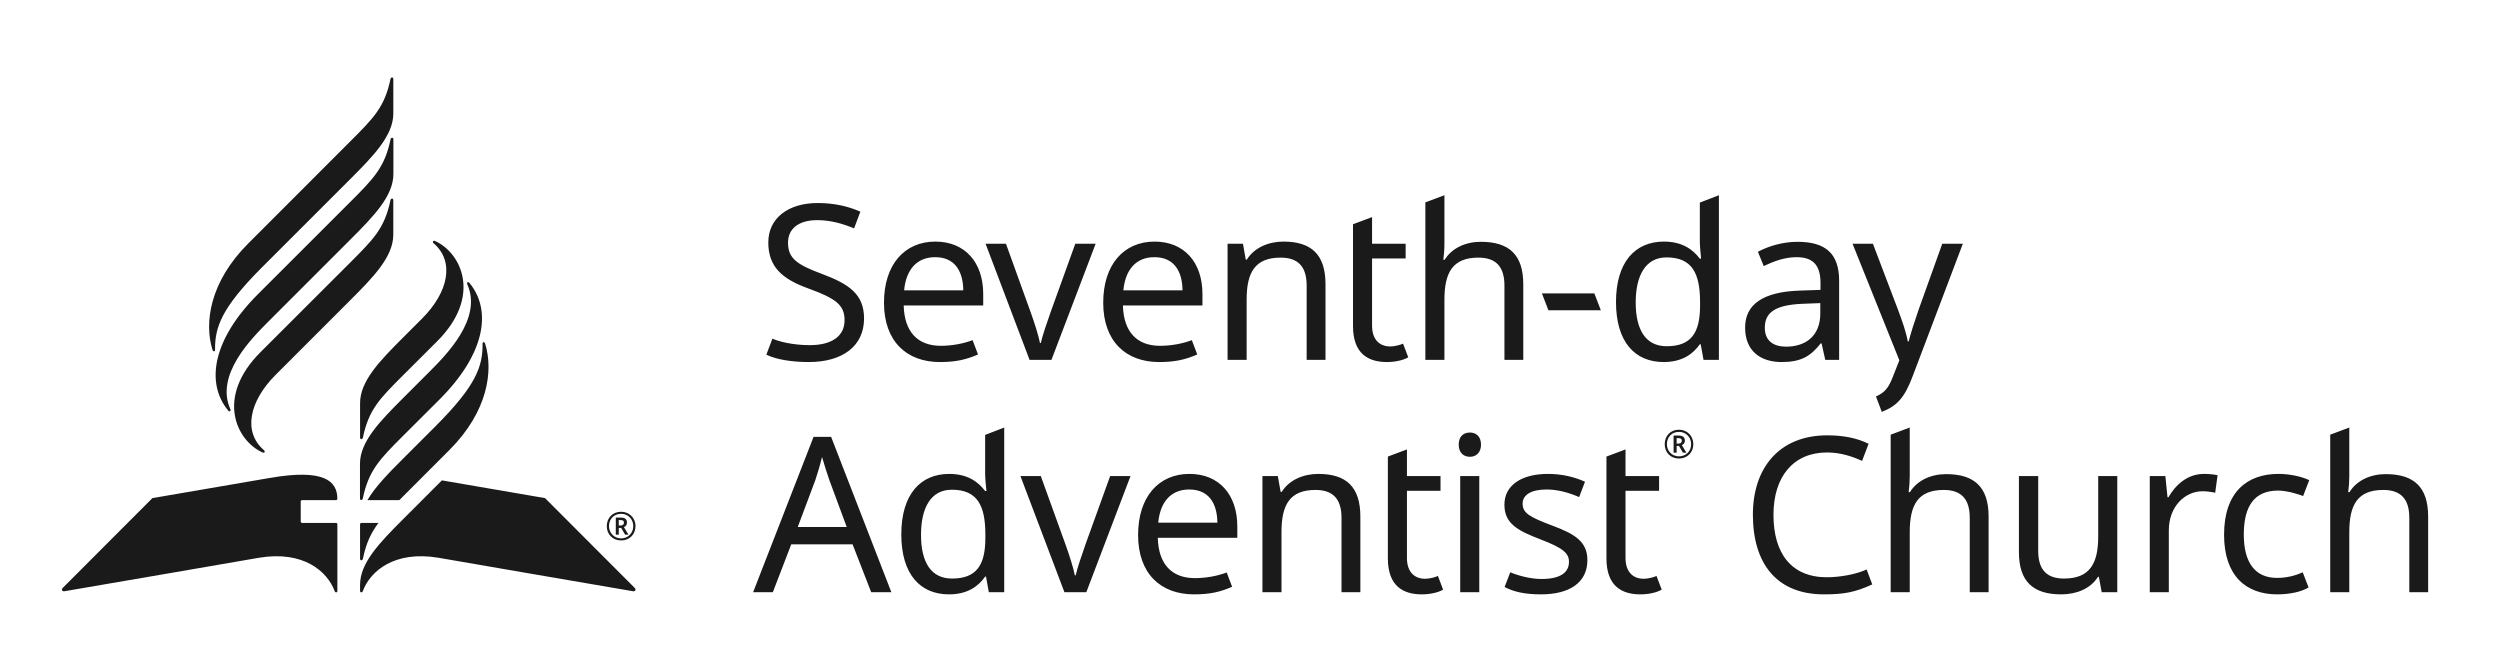
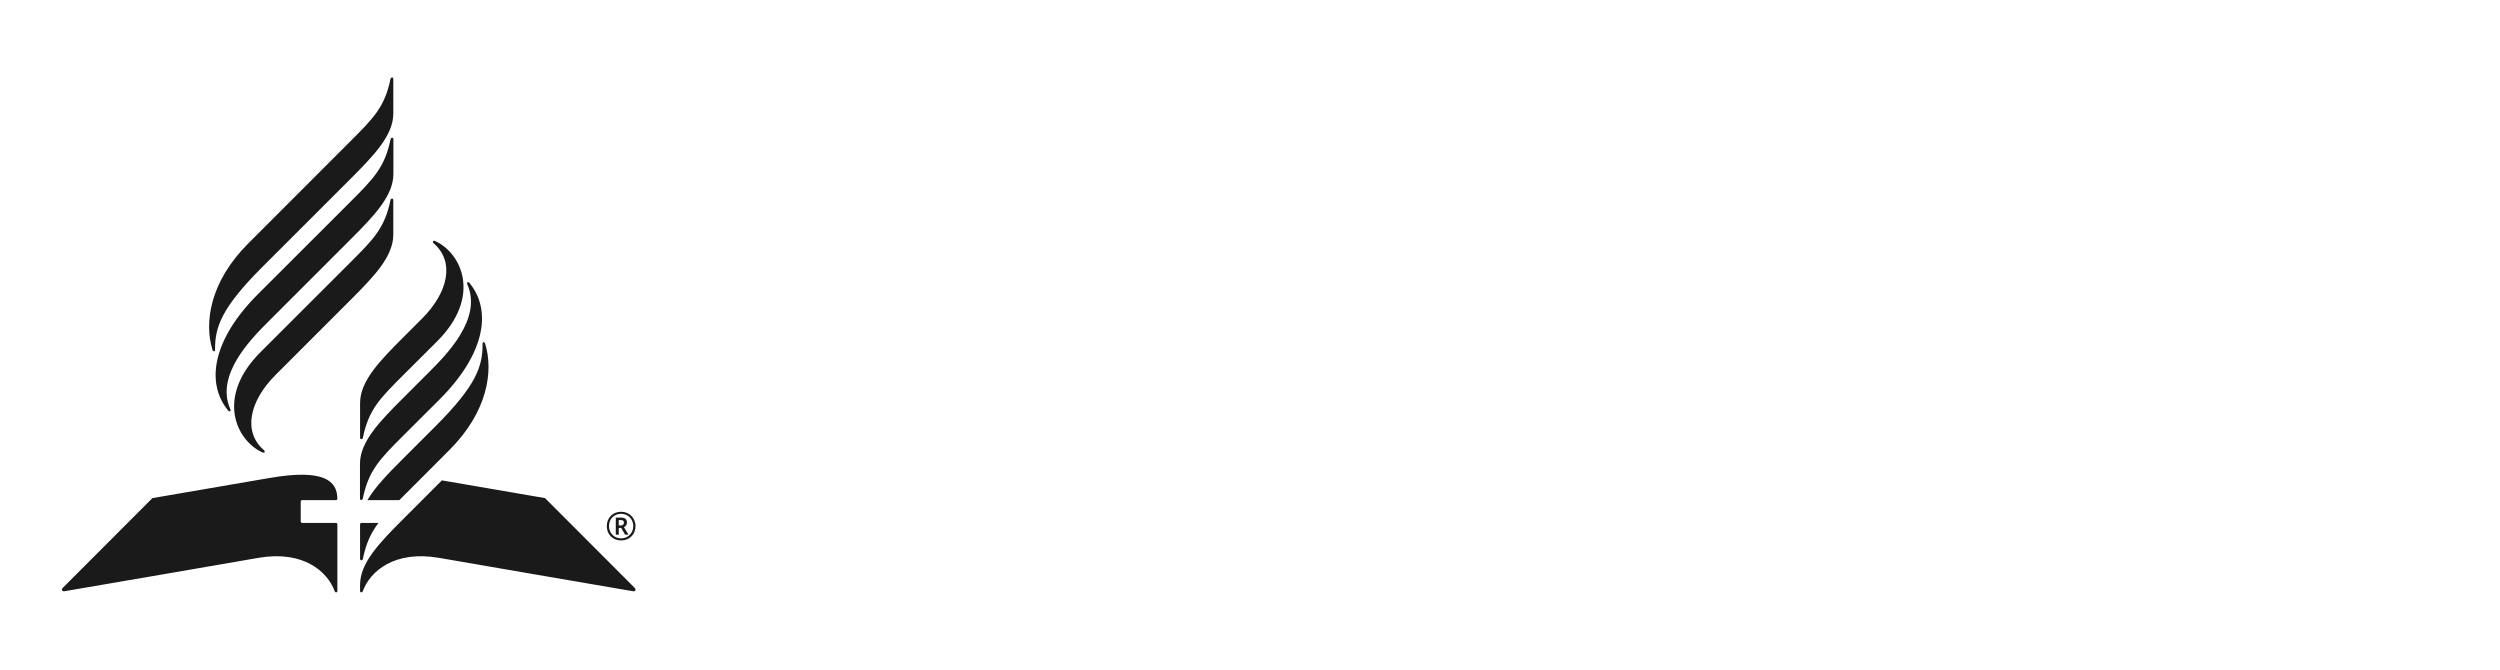
<svg xmlns="http://www.w3.org/2000/svg" width="209" height="56" viewBox="0 0 209 56" fill="none">
-   <path fill-rule="evenodd" clip-rule="evenodd" d="M69.337 40.144C69.228 39.854 68.847 38.658 68.721 38.206C68.54 38.949 68.304 39.727 68.159 40.144L66.692 44.056H70.786L69.337 40.144ZM71.275 45.505H66.149L64.609 49.508H62.961L68.014 36.521H69.481L74.517 49.508H72.832L71.275 45.505ZM82.376 44.98V44.69C82.376 42.281 81.725 40.941 79.569 40.941C77.849 40.941 76.997 42.408 76.997 44.708C76.997 47.026 77.849 48.367 79.587 48.367C81.634 48.367 82.376 47.244 82.376 44.98ZM75.349 44.672C75.349 41.339 76.943 39.619 79.352 39.619C80.855 39.619 81.761 40.252 82.358 41.049H82.467C82.431 40.741 82.358 39.981 82.358 39.619V36.358L83.952 35.742V49.508H82.666L82.431 48.204H82.358C81.779 49.037 80.855 49.689 79.334 49.689C76.925 49.689 75.349 48.004 75.349 44.672M85.309 39.8H87.012L89.077 45.523C89.367 46.32 89.747 47.497 89.856 48.095H89.928C90.055 47.497 90.472 46.302 90.743 45.523L92.808 39.8H94.511L90.816 49.508H88.986L85.309 39.8ZM96.828 43.694H101.773C101.755 42.046 101.03 40.922 99.418 40.922C97.897 40.922 96.991 41.955 96.828 43.694ZM103.439 44.002V44.962H96.792C96.846 47.153 97.951 48.331 99.889 48.331C100.831 48.331 101.791 48.149 102.552 47.86L103.005 49.055C102.008 49.49 101.139 49.689 99.817 49.689C97.046 49.689 95.144 47.968 95.144 44.726C95.144 41.538 96.864 39.618 99.436 39.618C101.918 39.618 103.439 41.357 103.439 44.002M113.726 43.186V49.508H112.15V43.295C112.15 41.737 111.462 40.959 109.977 40.959C107.821 40.959 107.133 42.209 107.133 44.472V49.508H105.539V39.8H106.825L107.061 41.122H107.151C107.785 40.107 108.981 39.619 110.213 39.619C112.531 39.619 113.726 40.687 113.726 43.186ZM120.209 48.149L120.644 49.29C120.3 49.508 119.612 49.689 118.869 49.689C117.348 49.689 116.026 49.037 116.026 46.682V38.169L117.62 37.572V39.8H120.427V41.031H117.62V46.646C117.62 47.823 118.253 48.385 119.141 48.385C119.503 48.385 119.993 48.258 120.209 48.149ZM122.074 49.508H123.668V39.8H122.074V49.508ZM123.813 37.173C123.813 37.861 123.378 38.188 122.889 38.188C122.364 38.188 121.948 37.861 121.948 37.173C121.948 36.467 122.364 36.159 122.889 36.159C123.378 36.159 123.813 36.467 123.813 37.173ZM128.83 49.689C127.471 49.689 126.529 49.471 125.787 49.073L126.258 47.842C126.892 48.113 127.942 48.403 128.866 48.403C130.478 48.403 131.166 47.842 131.166 46.972C131.166 46.248 130.677 45.813 128.775 45.088C126.892 44.364 125.769 43.784 125.769 42.19C125.769 40.542 127.236 39.619 129.409 39.619C130.587 39.619 131.601 39.872 132.506 40.27L132.017 41.557C131.184 41.194 130.242 40.922 129.301 40.922C127.996 40.922 127.29 41.375 127.29 42.1C127.29 42.915 127.924 43.241 129.79 43.947C131.637 44.636 132.706 45.27 132.706 46.827C132.706 48.711 131.202 49.689 128.83 49.689ZM138.483 48.149L138.918 49.29C138.573 49.508 137.885 49.689 137.142 49.689C135.621 49.689 134.299 49.037 134.299 46.682V38.169L135.893 37.572V39.8H138.7V41.031H135.893V46.646C135.893 47.823 136.527 48.385 137.414 48.385C137.776 48.385 138.265 48.258 138.483 48.149ZM140.33 37.083C140.493 37.083 140.602 36.992 140.602 36.847C140.602 36.702 140.511 36.63 140.33 36.63H140.167V37.083H140.33ZM139.913 36.413H140.33C140.692 36.413 140.855 36.558 140.855 36.847C140.855 37.047 140.728 37.156 140.602 37.21L140.982 37.844H140.692L140.366 37.282H140.167V37.844H139.913V36.413ZM141.38 37.137C141.38 36.576 140.964 36.105 140.366 36.105C139.768 36.105 139.352 36.539 139.352 37.137C139.352 37.698 139.768 38.152 140.366 38.152C140.927 38.152 141.38 37.735 141.38 37.137ZM139.17 37.137C139.17 36.431 139.659 35.923 140.366 35.923C141.036 35.923 141.561 36.431 141.561 37.137C141.561 37.826 141.054 38.333 140.366 38.333C139.66 38.333 139.17 37.826 139.17 37.137ZM148.262 43.042C148.262 46.248 149.747 48.258 152.718 48.258C153.841 48.258 155.217 48.004 156.05 47.606L156.521 48.856C155.072 49.526 154.112 49.689 152.482 49.689C148.516 49.689 146.541 47.099 146.541 43.024C146.541 39.111 148.751 36.394 152.754 36.394C154.076 36.394 155.235 36.612 156.213 37.101L155.67 38.532C154.873 38.169 153.895 37.826 152.736 37.826C149.965 37.826 148.262 39.8 148.262 43.042ZM159.654 39.782C159.654 40.252 159.618 40.759 159.563 41.14H159.672C160.288 40.144 161.447 39.637 162.697 39.637C165.051 39.637 166.247 40.706 166.247 43.187V49.508H164.671V43.295C164.671 41.737 163.983 40.959 162.497 40.959C160.324 40.959 159.654 42.227 159.654 44.49V49.508H158.06V36.34L159.654 35.742V39.782ZM177.004 49.508H175.701L175.465 48.221H175.393C174.758 49.236 173.563 49.689 172.313 49.689C169.977 49.689 168.782 48.62 168.782 46.157V39.8H170.394V46.048C170.394 47.606 171.082 48.367 172.549 48.367C174.704 48.367 175.41 47.117 175.41 44.853V39.8H177.004V49.508ZM185.389 39.727L185.19 41.194C184.882 41.122 184.465 41.068 184.14 41.068C182.636 41.068 181.314 42.372 181.314 44.327V49.508H179.72V39.8H181.024L181.205 41.575H181.278C181.894 40.506 182.89 39.619 184.249 39.619C184.611 39.619 185.063 39.654 185.389 39.727ZM185.932 44.708C185.932 41.122 187.87 39.618 190.479 39.618C191.456 39.618 192.471 39.854 193.051 40.144L192.543 41.466C191.964 41.249 191.113 41.013 190.443 41.013C188.504 41.013 187.581 42.263 187.581 44.69C187.581 47.026 188.523 48.312 190.352 48.312C191.167 48.312 191.873 48.131 192.507 47.842L192.996 49.109C192.453 49.453 191.475 49.689 190.37 49.689C187.78 49.689 185.932 48.149 185.932 44.708ZM196.401 39.782C196.401 40.252 196.365 40.759 196.31 41.14H196.418C197.035 40.144 198.194 39.637 199.443 39.637C201.798 39.637 202.993 40.706 202.993 43.187V49.508H201.418V43.295C201.418 41.737 200.729 40.959 199.244 40.959C197.071 40.959 196.401 42.227 196.401 44.49V49.508H194.807V36.34L196.401 35.742V39.782Z" fill="#1A1A1A" />
-   <path fill-rule="evenodd" clip-rule="evenodd" d="M67.617 30.267C66.168 30.267 64.882 30.049 64.066 29.651L64.574 28.311C65.135 28.564 66.312 28.854 67.689 28.854C69.609 28.854 70.605 28.057 70.605 26.771C70.605 25.503 69.899 24.96 67.562 24.109C65.353 23.312 64.23 22.279 64.23 20.269C64.23 18.223 65.914 16.973 68.359 16.973C69.772 16.973 70.949 17.262 71.927 17.697L71.402 19.092C70.496 18.712 69.446 18.404 68.323 18.404C66.711 18.404 65.878 19.164 65.878 20.287C65.878 21.591 66.602 22.116 68.703 22.895C70.985 23.746 72.235 24.598 72.235 26.626C72.235 28.927 70.442 30.267 67.617 30.267ZM75.585 24.272H80.53C80.512 22.623 79.787 21.5 78.175 21.5C76.654 21.5 75.748 22.533 75.585 24.272ZM82.196 24.58V25.539H75.549C75.604 27.731 76.709 28.909 78.647 28.909C79.588 28.909 80.548 28.727 81.309 28.437L81.762 29.633C80.766 30.068 79.896 30.267 78.574 30.267C75.803 30.267 73.901 28.546 73.901 25.304C73.901 22.116 75.621 20.197 78.194 20.197C80.675 20.197 82.197 21.935 82.197 24.58M82.395 20.378H84.098L86.163 26.101C86.452 26.898 86.833 28.075 86.941 28.673H87.013C87.14 28.075 87.557 26.88 87.829 26.101L89.894 20.378H91.596L87.901 30.086H86.072L82.395 20.378ZM93.913 24.272H98.858C98.84 22.623 98.115 21.5 96.504 21.5C94.982 21.5 94.077 22.533 93.913 24.272ZM100.525 24.58V25.539H93.877C93.932 27.731 95.037 28.909 96.974 28.909C97.916 28.909 98.876 28.727 99.637 28.437L100.09 29.633C99.094 30.068 98.224 30.267 96.902 30.267C94.131 30.267 92.229 28.546 92.229 25.304C92.229 22.116 93.95 20.197 96.522 20.197C99.003 20.197 100.525 21.935 100.525 24.58ZM110.812 23.765V30.086H109.236V23.873C109.236 22.316 108.548 21.537 107.062 21.537C104.907 21.537 104.219 22.787 104.219 25.051V30.086H102.625V20.378H103.911L104.146 21.7H104.237C104.87 20.686 106.066 20.197 107.298 20.197C109.616 20.197 110.812 21.265 110.812 23.765ZM117.295 28.727L117.73 29.868C117.385 30.086 116.697 30.267 115.954 30.267C114.433 30.267 113.111 29.615 113.111 27.261V18.747L114.705 18.15V20.378H117.512V21.609H114.705V27.224C114.705 28.401 115.339 28.963 116.226 28.963C116.588 28.963 117.077 28.836 117.295 28.727ZM120.754 20.36C120.754 20.831 120.717 21.337 120.663 21.718H120.772C121.387 20.722 122.547 20.215 123.796 20.215C126.151 20.215 127.346 21.284 127.346 23.765V30.086H125.771V23.873C125.771 22.316 125.082 21.537 123.597 21.537C121.424 21.537 120.754 22.805 120.754 25.068V30.086H119.16V16.918L120.754 16.32V20.36L120.754 20.36ZM128.903 24.526H133.286L133.83 25.938H129.447L128.903 24.526ZM142.125 25.558V25.268C142.125 22.859 141.472 21.519 139.317 21.519C137.597 21.519 136.745 22.986 136.745 25.286C136.745 27.604 137.597 28.945 139.335 28.945C141.382 28.945 142.125 27.822 142.125 25.558ZM135.097 25.25C135.097 21.917 136.691 20.197 139.1 20.197C140.603 20.197 141.509 20.831 142.106 21.627H142.215C142.179 21.319 142.106 20.559 142.106 20.197V16.936L143.7 16.32V30.086H142.415L142.179 28.782H142.106C141.527 29.615 140.603 30.267 139.082 30.267C136.673 30.267 135.097 28.583 135.097 25.25ZM150.745 25.395C148.318 25.485 147.539 26.174 147.539 27.405C147.539 28.492 148.264 28.981 149.314 28.981C150.944 28.981 152.176 28.093 152.176 26.21V25.34L150.745 25.395H150.745ZM153.752 23.475V30.086H152.592L152.285 28.709H152.212C151.361 29.778 150.582 30.267 148.952 30.267C147.195 30.267 145.891 29.361 145.891 27.387C145.891 25.449 147.376 24.38 150.546 24.29L152.194 24.235V23.656C152.194 22.044 151.452 21.501 150.184 21.501C149.169 21.501 148.245 21.863 147.448 22.243L146.96 21.048C147.811 20.595 149.006 20.215 150.274 20.215C152.629 20.215 153.752 21.211 153.752 23.475V23.475ZM156.576 20.378L158.677 25.902C159.039 26.88 159.347 27.749 159.492 28.546H159.564C159.71 27.949 160.053 26.88 160.398 25.884L162.372 20.378H164.093L159.909 31.426C159.22 33.255 158.605 33.926 157.319 34.433L156.83 33.147C157.572 32.803 157.88 32.458 158.278 31.408L158.786 30.122L154.873 20.378H156.576Z" fill="#1A1A1A" />
  <path fill-rule="evenodd" clip-rule="evenodd" d="M30.101 46.709C30.101 46.884 30.302 46.885 30.338 46.709C30.605 45.415 31.01 44.553 31.643 43.715L30.219 43.716C30.188 43.716 30.158 43.728 30.136 43.751C30.114 43.773 30.101 43.803 30.101 43.834V46.709ZM40.563 28.749C40.504 28.559 40.341 28.547 40.342 28.745C40.358 30.616 39.821 32.223 36.406 35.638L33.705 38.337C32.476 39.566 31.371 40.688 30.717 41.81H33.385L33.7 41.494L37.575 37.616C40.802 34.388 41.252 30.975 40.563 28.749ZM36.942 40.159L33.705 43.398C31.746 45.358 30.101 47.046 30.101 48.891L30.103 49.406C30.103 49.545 30.276 49.567 30.33 49.421C30.935 47.768 32.956 46.004 36.663 46.63C36.663 46.63 52.812 49.42 52.948 49.432C53.106 49.446 53.184 49.291 53.082 49.17C53.021 49.097 45.566 41.642 45.566 41.642L36.942 40.159ZM25.259 43.715C25.243 43.715 25.228 43.712 25.213 43.706C25.199 43.7 25.186 43.692 25.175 43.681C25.164 43.67 25.156 43.657 25.15 43.643C25.144 43.628 25.141 43.613 25.141 43.597V41.927C25.141 41.861 25.193 41.809 25.259 41.809L28.085 41.809C28.116 41.809 28.146 41.797 28.168 41.775C28.19 41.753 28.203 41.723 28.203 41.692C28.195 40.191 27.064 39.17 22.531 39.96L12.742 41.642C12.742 41.642 5.287 49.097 5.225 49.17C5.124 49.291 5.202 49.446 5.359 49.432C5.495 49.42 21.645 46.63 21.645 46.63C25.352 46.004 27.373 47.768 27.978 49.421C28.031 49.567 28.205 49.545 28.205 49.406V43.833C28.205 43.802 28.192 43.772 28.17 43.75C28.148 43.728 28.119 43.715 28.087 43.715H25.259ZM20.746 20.36C17.52 23.587 17.07 27 17.758 29.227C17.817 29.416 17.981 29.428 17.979 29.23C17.963 27.36 18.501 25.752 21.915 22.337L29.276 14.979C31.236 13.019 32.881 11.331 32.881 9.485V6.606C32.881 6.431 32.68 6.43 32.644 6.606C32.16 8.956 31.219 9.883 29.281 11.821L20.747 20.36L20.746 20.36ZM32.888 14.542V11.643C32.888 11.468 32.687 11.467 32.651 11.643C32.167 13.993 31.229 14.935 29.291 16.873L21.56 24.597C17.808 28.349 17.159 31.98 19.067 34.313C19.194 34.469 19.331 34.376 19.248 34.188C17.987 31.334 21.012 28.307 22.452 26.867L29.284 20.035C31.243 18.076 32.888 16.388 32.888 14.542ZM21.772 29.446C18.02 33.199 19.745 36.822 21.934 37.82C22.126 37.907 22.202 37.752 22.055 37.624C20.3 36.104 20.833 33.547 23.04 31.34L29.276 25.104C31.235 23.145 32.88 21.457 32.88 19.611V16.732C32.88 16.556 32.679 16.556 32.643 16.732C32.159 19.081 31.221 20.004 29.283 21.943L21.772 29.446ZM30.094 38.773V41.672C30.094 41.847 30.295 41.848 30.331 41.672C30.816 39.322 31.753 38.38 33.691 36.442L36.762 33.378C40.514 29.626 41.163 25.995 39.254 23.662C39.127 23.506 38.99 23.599 39.073 23.787C40.335 26.642 37.31 29.668 35.869 31.109L33.698 33.28C31.739 35.239 30.094 36.927 30.094 38.773ZM33.699 31.372C31.761 33.311 30.823 34.234 30.339 36.584C30.303 36.759 30.102 36.758 30.102 36.584V33.704C30.102 31.858 31.746 30.17 33.706 28.211L35.282 26.635C37.489 24.428 38.021 21.871 36.266 20.351C36.12 20.224 36.196 20.068 36.388 20.156C38.576 21.153 40.301 24.777 36.55 28.529L33.699 31.372ZM51.892 43.93C52.062 43.93 52.163 43.835 52.163 43.698C52.163 43.544 52.078 43.478 51.888 43.478H51.728V43.93H51.892ZM51.48 43.269H51.899C52.255 43.269 52.415 43.41 52.415 43.691C52.415 43.897 52.291 44.012 52.16 44.064L52.539 44.699H52.258L51.931 44.133H51.728V44.699H51.48V43.269ZM52.942 43.982C52.942 43.417 52.52 42.955 51.928 42.955C51.336 42.955 50.911 43.384 50.911 43.982C50.911 44.548 51.336 45.009 51.928 45.009C52.487 45.009 52.942 44.581 52.942 43.982ZM50.727 43.982C50.727 43.286 51.231 42.782 51.928 42.782C52.591 42.782 53.128 43.286 53.128 43.982C53.128 44.679 52.624 45.182 51.928 45.182C51.231 45.182 50.727 44.679 50.727 43.982Z" fill="#1A1A1A" />
</svg>